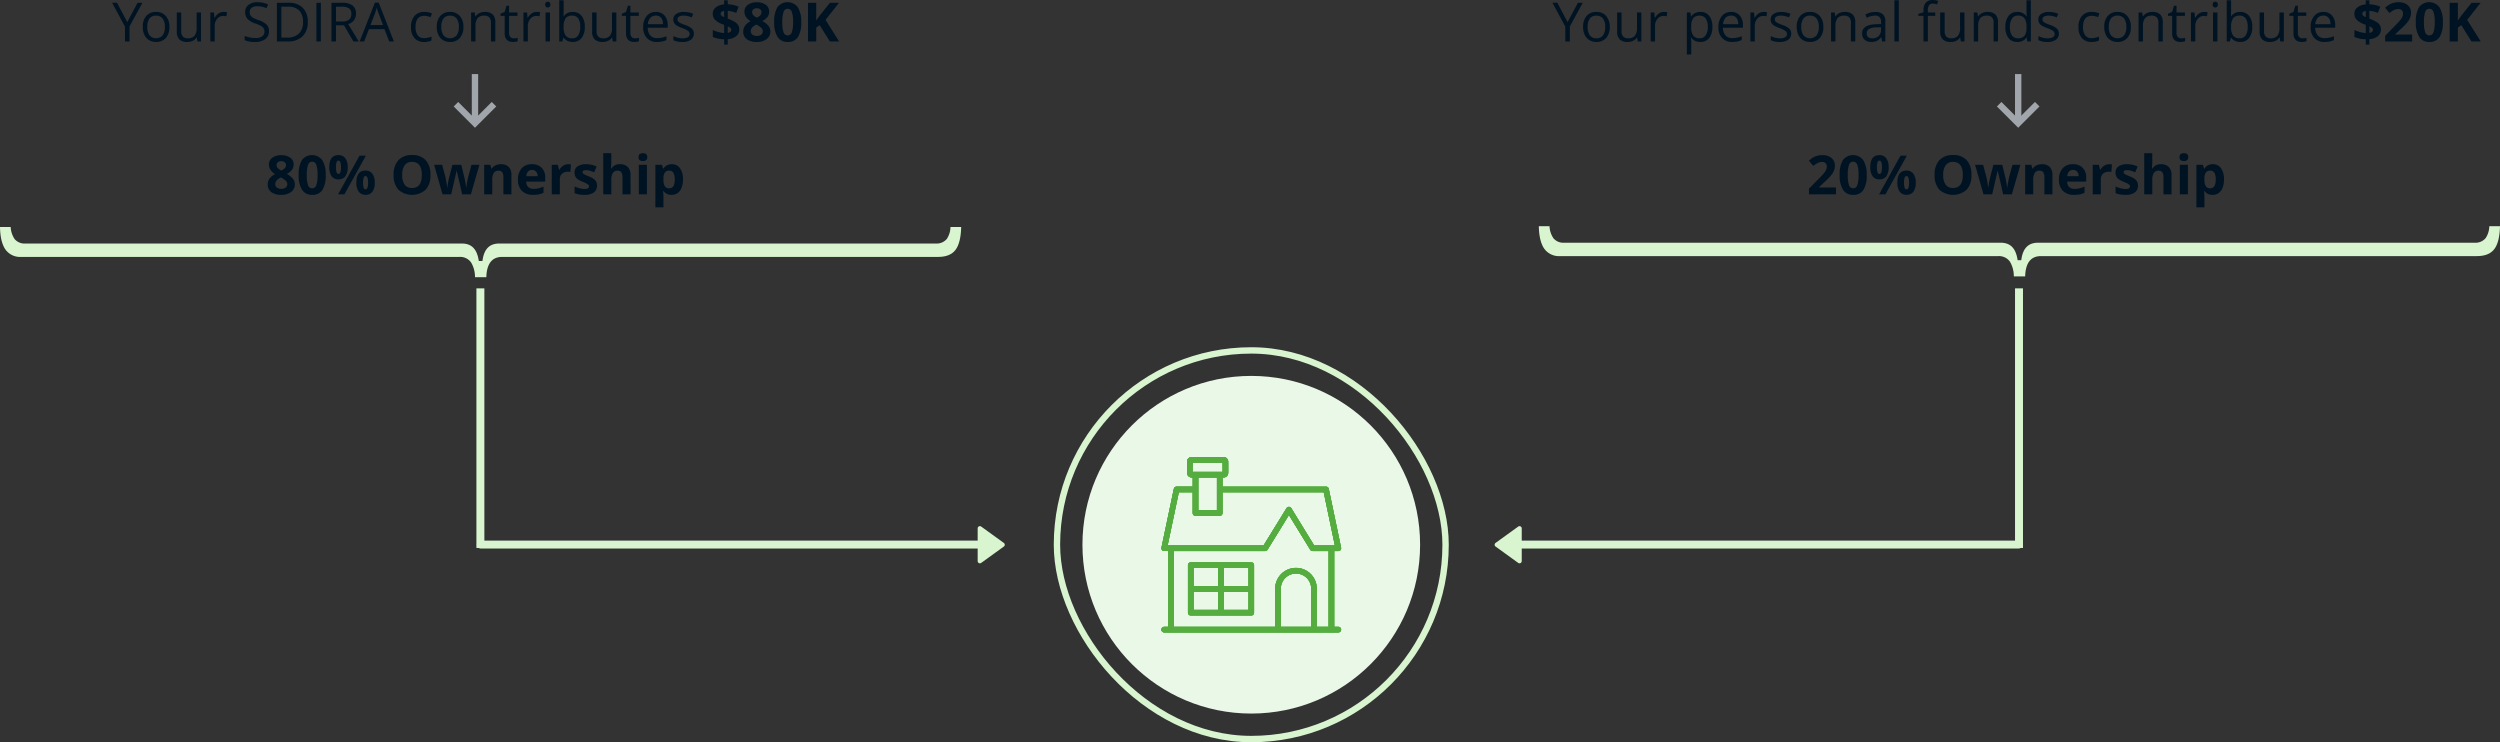
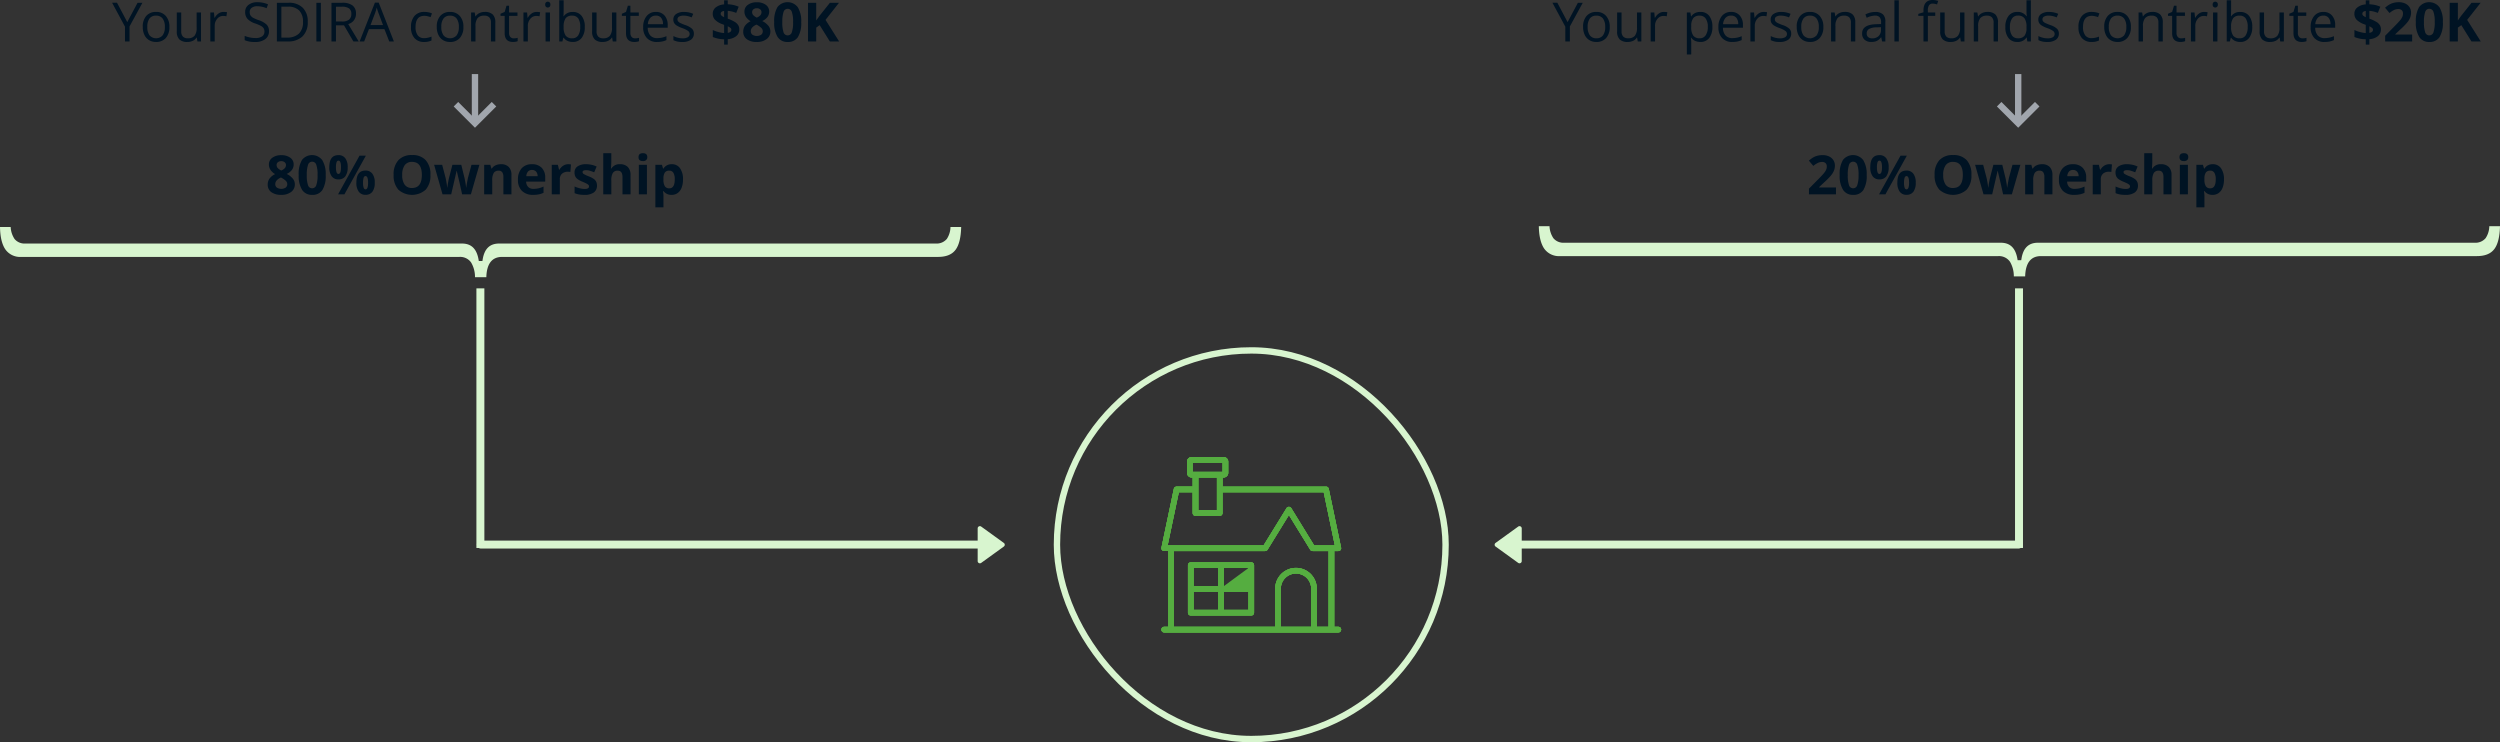
<svg xmlns="http://www.w3.org/2000/svg" width="784.818" height="233.007" viewBox="0 0 784.818 233.007">
  <rect x="0" y="0" width="784.818" height="233.007" fill="#333333" stroke="none" />
  <defs>
    <clipPath id="clip-path">
      <rect id="Rectangle_14284" data-name="Rectangle 14284" width="57.196" height="55.829" fill="#55ad40" />
    </clipPath>
  </defs>
  <g id="Group_35510" data-name="Group 35510" transform="translate(-55 -437.741)">
    <g id="Group_35420" data-name="Group 35420" transform="translate(-47.192 -163.252)">
      <path id="Path_47817" data-name="Path 47817" d="M38.141,11.932l3.237-6.068h1.527l-4.051,7.429V18H37.427V13.36l-4.042-7.5h1.544Zm13.231,1.511a5.019,5.019,0,0,1-1.121,3.474,3.947,3.947,0,0,1-3.1,1.249,4.1,4.1,0,0,1-2.167-.573,3.78,3.78,0,0,1-1.461-1.644,5.728,5.728,0,0,1-.515-2.507,5.011,5.011,0,0,1,1.112-3.466,3.934,3.934,0,0,1,3.088-1.241,3.849,3.849,0,0,1,3.034,1.27A5,5,0,0,1,51.373,13.443Zm-6.931,0a4.318,4.318,0,0,0,.7,2.656,2.767,2.767,0,0,0,4.1,0,4.3,4.3,0,0,0,.7-2.66,4.227,4.227,0,0,0-.7-2.635,2.464,2.464,0,0,0-2.071-.9,2.425,2.425,0,0,0-2.042.888A4.274,4.274,0,0,0,44.442,13.443ZM55.083,8.9v5.9a2.374,2.374,0,0,0,.506,1.66,2.063,2.063,0,0,0,1.585.548,2.587,2.587,0,0,0,2.088-.78,3.936,3.936,0,0,0,.66-2.548V8.9H61.3V18H60.163l-.2-1.22h-.075a2.746,2.746,0,0,1-1.175,1.029A3.948,3.948,0,0,1,57,18.166a3.478,3.478,0,0,1-2.486-.789,3.357,3.357,0,0,1-.826-2.523V8.9Zm13.29-.166a5.392,5.392,0,0,1,1.087.1l-.191,1.278a4.694,4.694,0,0,0-1-.125,2.425,2.425,0,0,0-1.888.9,3.269,3.269,0,0,0-.784,2.233V18H64.222V8.9H65.36l.158,1.685h.066a4,4,0,0,1,1.22-1.37A2.747,2.747,0,0,1,68.373,8.736Zm14.261,6.035a2.977,2.977,0,0,1-1.162,2.5,5.039,5.039,0,0,1-3.154.9A7.9,7.9,0,0,1,75,17.61V16.249a8.742,8.742,0,0,0,1.627.5,8.56,8.56,0,0,0,1.743.183,3.517,3.517,0,0,0,2.125-.535,1.757,1.757,0,0,0,.714-1.49,1.913,1.913,0,0,0-.253-1.033,2.352,2.352,0,0,0-.847-.743,11.845,11.845,0,0,0-1.805-.772,5.763,5.763,0,0,1-2.42-1.436,3.17,3.17,0,0,1-.726-2.167A2.694,2.694,0,0,1,76.209,6.52,4.381,4.381,0,0,1,79,5.69a8.22,8.22,0,0,1,3.329.664l-.44,1.229a7.522,7.522,0,0,0-2.922-.631,2.828,2.828,0,0,0-1.751.481,1.587,1.587,0,0,0-.631,1.336A2.048,2.048,0,0,0,76.815,9.8a2.188,2.188,0,0,0,.784.739,9.746,9.746,0,0,0,1.689.743,6.688,6.688,0,0,1,2.627,1.461A2.873,2.873,0,0,1,82.634,14.771ZM94.8,11.816a6.127,6.127,0,0,1-1.631,4.594A6.454,6.454,0,0,1,88.477,18H85.115V5.864h3.719a5.948,5.948,0,0,1,4.4,1.569A5.925,5.925,0,0,1,94.8,11.816Zm-1.494.05a4.886,4.886,0,0,0-1.191-3.578,4.774,4.774,0,0,0-3.54-1.2h-2.05v9.7h1.718a5.224,5.224,0,0,0,3.793-1.241A4.913,4.913,0,0,0,93.308,11.866ZM97.509,18V5.864H98.92V18Zm6.151-5.047V18h-1.411V5.864h3.329a5.237,5.237,0,0,1,3.3.855,3.1,3.1,0,0,1,1.067,2.573,3.223,3.223,0,0,1-2.44,3.254L110.8,18H109.13l-2.938-5.047Zm0-1.212h1.934a3.34,3.34,0,0,0,2.191-.594,2.209,2.209,0,0,0,.7-1.781,2.026,2.026,0,0,0-.71-1.735,3.845,3.845,0,0,0-2.279-.531h-1.834ZM120.385,18l-1.511-3.86H114.01L112.516,18h-1.428l4.8-12.186h1.187L121.846,18Zm-1.951-5.13-1.411-3.76q-.274-.714-.564-1.751a15.727,15.727,0,0,1-.523,1.751l-1.428,3.76Zm12.924,5.3A3.883,3.883,0,0,1,128.3,16.95a5,5,0,0,1-1.083-3.441,5.157,5.157,0,0,1,1.1-3.528,3.96,3.96,0,0,1,3.134-1.245,6.218,6.218,0,0,1,1.312.141,4.32,4.32,0,0,1,1.029.332l-.423,1.17a6.479,6.479,0,0,0-1-.3,4.447,4.447,0,0,0-.955-.12q-2.772,0-2.772,3.536a4.211,4.211,0,0,0,.677,2.573,2.354,2.354,0,0,0,2,.9,6.129,6.129,0,0,0,2.333-.49v1.22A4.971,4.971,0,0,1,131.359,18.166Zm12.31-4.723a5.019,5.019,0,0,1-1.121,3.474,3.947,3.947,0,0,1-3.1,1.249,4.1,4.1,0,0,1-2.167-.573,3.78,3.78,0,0,1-1.461-1.644,5.728,5.728,0,0,1-.515-2.507,5.011,5.011,0,0,1,1.112-3.466,3.934,3.934,0,0,1,3.088-1.241,3.849,3.849,0,0,1,3.034,1.27A5,5,0,0,1,143.669,13.443Zm-6.931,0a4.318,4.318,0,0,0,.7,2.656,2.767,2.767,0,0,0,4.1,0,4.3,4.3,0,0,0,.7-2.66,4.227,4.227,0,0,0-.7-2.635,2.464,2.464,0,0,0-2.071-.9,2.425,2.425,0,0,0-2.042.888A4.274,4.274,0,0,0,136.738,13.443ZM152.31,18V12.115a2.374,2.374,0,0,0-.506-1.66,2.063,2.063,0,0,0-1.585-.548,2.615,2.615,0,0,0-2.092.772,3.9,3.9,0,0,0-.664,2.548V18h-1.378V8.9h1.121l.224,1.245h.066a2.814,2.814,0,0,1,1.187-1.042,3.857,3.857,0,0,1,1.7-.369,3.456,3.456,0,0,1,2.474.793,3.374,3.374,0,0,1,.83,2.536V18Zm7.147-.971a4.5,4.5,0,0,0,.706-.054,4.568,4.568,0,0,0,.54-.112v1.054a2.519,2.519,0,0,1-.66.178,4.956,4.956,0,0,1-.784.071q-2.64,0-2.64-2.781V9.973h-1.3V9.309l1.3-.573.581-1.942h.8V8.9h2.64V9.973H158v5.354a1.842,1.842,0,0,0,.39,1.262A1.358,1.358,0,0,0,159.457,17.029Zm7.213-8.292a5.392,5.392,0,0,1,1.087.1l-.191,1.278a4.694,4.694,0,0,0-1-.125,2.425,2.425,0,0,0-1.888.9,3.269,3.269,0,0,0-.784,2.233V18H162.52V8.9h1.137l.158,1.685h.066a4,4,0,0,1,1.22-1.37A2.747,2.747,0,0,1,166.671,8.736ZM170.838,18H169.46V8.9h1.378ZM169.344,6.437a.915.915,0,0,1,.232-.693.86.86,0,0,1,1.154,0,.9.9,0,0,1,.241.689.913.913,0,0,1-.241.693.843.843,0,0,1-1.154,0A.932.932,0,0,1,169.344,6.437Zm8.649,2.316a3.382,3.382,0,0,1,2.785,1.224,5.374,5.374,0,0,1,.992,3.466,5.413,5.413,0,0,1-1,3.482,3.368,3.368,0,0,1-2.777,1.241,3.937,3.937,0,0,1-1.623-.328,3.052,3.052,0,0,1-1.233-1.009h-.1L174.747,18h-.988V5.084h1.378V8.222q0,1.054-.066,1.893h.066A3.271,3.271,0,0,1,177.993,8.753Zm-.2,1.154a2.406,2.406,0,0,0-2.034.809,4.565,4.565,0,0,0-.623,2.727,4.553,4.553,0,0,0,.639,2.743,2.431,2.431,0,0,0,2.05.826,2.125,2.125,0,0,0,1.893-.926,4.757,4.757,0,0,0,.623-2.66,4.572,4.572,0,0,0-.623-2.648A2.206,2.206,0,0,0,177.794,9.907Zm7.678-1v5.9a2.374,2.374,0,0,0,.506,1.66,2.063,2.063,0,0,0,1.585.548,2.587,2.587,0,0,0,2.088-.78,3.936,3.936,0,0,0,.66-2.548V8.9h1.378V18h-1.137l-.2-1.22h-.075a2.746,2.746,0,0,1-1.175,1.029,3.948,3.948,0,0,1-1.714.357,3.478,3.478,0,0,1-2.486-.789,3.357,3.357,0,0,1-.826-2.523V8.9Zm12.078,8.126a4.5,4.5,0,0,0,.706-.054,4.568,4.568,0,0,0,.54-.112v1.054a2.519,2.519,0,0,1-.66.178,4.956,4.956,0,0,1-.784.071q-2.64,0-2.64-2.781V9.973h-1.3V9.309l1.3-.573.581-1.942h.8V8.9h2.64V9.973h-2.64v5.354a1.842,1.842,0,0,0,.39,1.262A1.358,1.358,0,0,0,197.55,17.029Zm6.906,1.137a4.18,4.18,0,0,1-3.183-1.229,4.756,4.756,0,0,1-1.166-3.412,5.274,5.274,0,0,1,1.083-3.495A3.6,3.6,0,0,1,204.1,8.736,3.431,3.431,0,0,1,206.8,9.861a4.311,4.311,0,0,1,1,2.968V13.7h-6.267a3.606,3.606,0,0,0,.809,2.432,2.8,2.8,0,0,0,2.162.83,7.328,7.328,0,0,0,2.905-.614v1.229a7.292,7.292,0,0,1-1.382.452A7.767,7.767,0,0,1,204.456,18.166Zm-.374-8.276a2.25,2.25,0,0,0-1.747.714,3.291,3.291,0,0,0-.768,1.976h4.756a3.03,3.03,0,0,0-.581-2A2.045,2.045,0,0,0,204.082,9.89Zm11.937,5.628a2.279,2.279,0,0,1-.946,1.959,4.448,4.448,0,0,1-2.656.689,5.776,5.776,0,0,1-2.822-.573V16.315a6.825,6.825,0,0,0,1.407.523,5.875,5.875,0,0,0,1.448.191,3.285,3.285,0,0,0,1.66-.344,1.186,1.186,0,0,0,.12-1.959,7.247,7.247,0,0,0-1.8-.892,9.745,9.745,0,0,1-1.805-.826,2.466,2.466,0,0,1-.8-.8,2.089,2.089,0,0,1-.261-1.071,2.041,2.041,0,0,1,.9-1.756,4.216,4.216,0,0,1,2.482-.643,7.262,7.262,0,0,1,2.872.6l-.49,1.121a6.593,6.593,0,0,0-2.482-.564,2.855,2.855,0,0,0-1.478.307.95.95,0,0,0-.5.847,1.031,1.031,0,0,0,.187.623,1.843,1.843,0,0,0,.6.49,13.448,13.448,0,0,0,1.594.672,5.954,5.954,0,0,1,2.187,1.187A2.093,2.093,0,0,1,216.019,15.518Zm14.261-1.312a2.631,2.631,0,0,1-.955,2.121,4.743,4.743,0,0,1-2.673.959v1.7h-1.137V17.319a9.229,9.229,0,0,1-3.553-.714V14.414a9.564,9.564,0,0,0,1.739.631,9.3,9.3,0,0,0,1.814.324V12.8l-.556-.216a6.207,6.207,0,0,1-2.328-1.407,2.7,2.7,0,0,1-.685-1.88,2.453,2.453,0,0,1,.942-1.98,4.789,4.789,0,0,1,2.627-.942V5.1h1.137V6.337a9.424,9.424,0,0,1,3.437.764l-.78,1.942a8.973,8.973,0,0,0-2.656-.647v2.449a12.767,12.767,0,0,1,2.3,1.079,3.151,3.151,0,0,1,1,1A2.491,2.491,0,0,1,230.28,14.207Zm-2.5.125a.746.746,0,0,0-.282-.589,3.7,3.7,0,0,0-.847-.5v2.067Q227.781,15.12,227.781,14.331Zm-3.337-5.039a.788.788,0,0,0,.253.6,3.006,3.006,0,0,0,.818.486V8.429Q224.444,8.587,224.444,9.292Zm11.339-3.586a4.6,4.6,0,0,1,2.81.793,2.526,2.526,0,0,1,1.067,2.137,2.793,2.793,0,0,1-.515,1.656,4.384,4.384,0,0,1-1.66,1.3,5.883,5.883,0,0,1,1.955,1.523,2.838,2.838,0,0,1,.594,1.739,2.894,2.894,0,0,1-1.17,2.4,4.882,4.882,0,0,1-3.08.909,5.138,5.138,0,0,1-3.129-.847,2.814,2.814,0,0,1-1.137-2.4,3.181,3.181,0,0,1,.552-1.843,4.585,4.585,0,0,1,1.772-1.419,4.547,4.547,0,0,1-1.494-1.4,3.077,3.077,0,0,1-.457-1.635,2.51,2.51,0,0,1,1.079-2.108A4.586,4.586,0,0,1,235.783,5.707Zm-1.893,9.064a1.344,1.344,0,0,0,.5,1.112,2.6,2.6,0,0,0,2.789-.012,1.365,1.365,0,0,0,.473-1.083,1.482,1.482,0,0,0-.469-1.042,6.029,6.029,0,0,0-1.523-1.033Q233.89,13.526,233.89,14.771Zm1.876-7.188a1.6,1.6,0,0,0-1.058.336,1.113,1.113,0,0,0-.4.9,1.379,1.379,0,0,0,.32.892,3.513,3.513,0,0,0,1.158.809,3.242,3.242,0,0,0,1.137-.78,1.419,1.419,0,0,0,.324-.921,1.1,1.1,0,0,0-.415-.9A1.648,1.648,0,0,0,235.766,7.583Zm13.954,4.35a8.459,8.459,0,0,1-1.042,4.707,3.615,3.615,0,0,1-3.208,1.527,3.573,3.573,0,0,1-3.167-1.577,8.339,8.339,0,0,1-1.067-4.657A8.54,8.54,0,0,1,242.274,7.2a4.035,4.035,0,0,1,6.371.071A8.356,8.356,0,0,1,249.72,11.932Zm-5.935,0a9.442,9.442,0,0,0,.386,3.2,1.337,1.337,0,0,0,1.3.967,1.35,1.35,0,0,0,1.295-.979,9.18,9.18,0,0,0,.4-3.187,9.153,9.153,0,0,0-.4-3.208,1.345,1.345,0,0,0-2.586,0A9.425,9.425,0,0,0,243.785,11.932ZM261.615,18h-2.922l-3.179-5.113-1.087.78V18h-2.573V5.864h2.573v5.553l1.013-1.428,3.287-4.125h2.855l-4.233,5.371Z" transform="translate(104 596)" fill="#001323" />
      <path id="Path_47818" data-name="Path 47818" d="M86.5,5.707a4.6,4.6,0,0,1,2.81.793,2.526,2.526,0,0,1,1.067,2.137,2.793,2.793,0,0,1-.515,1.656,4.384,4.384,0,0,1-1.66,1.3,5.883,5.883,0,0,1,1.955,1.523,2.838,2.838,0,0,1,.594,1.739,2.894,2.894,0,0,1-1.17,2.4,4.882,4.882,0,0,1-3.08.909,5.138,5.138,0,0,1-3.129-.847,2.814,2.814,0,0,1-1.137-2.4,3.181,3.181,0,0,1,.552-1.843,4.585,4.585,0,0,1,1.772-1.419,4.547,4.547,0,0,1-1.494-1.4,3.077,3.077,0,0,1-.457-1.635,2.51,2.51,0,0,1,1.079-2.108A4.586,4.586,0,0,1,86.5,5.707Zm-1.893,9.064a1.344,1.344,0,0,0,.5,1.112,2.6,2.6,0,0,0,2.789-.012,1.365,1.365,0,0,0,.473-1.083,1.482,1.482,0,0,0-.469-1.042,6.029,6.029,0,0,0-1.523-1.033Q84.609,13.526,84.609,14.771Zm1.876-7.188a1.6,1.6,0,0,0-1.058.336,1.113,1.113,0,0,0-.4.9,1.379,1.379,0,0,0,.32.892,3.513,3.513,0,0,0,1.158.809,3.242,3.242,0,0,0,1.137-.78,1.419,1.419,0,0,0,.324-.921,1.1,1.1,0,0,0-.415-.9A1.648,1.648,0,0,0,86.485,7.583Zm13.954,4.35A8.459,8.459,0,0,1,99.4,16.639a3.615,3.615,0,0,1-3.208,1.527,3.573,3.573,0,0,1-3.167-1.577,8.339,8.339,0,0,1-1.067-4.657A8.54,8.54,0,0,1,92.993,7.2a4.035,4.035,0,0,1,6.371.071A8.356,8.356,0,0,1,100.439,11.932Zm-5.935,0a9.442,9.442,0,0,0,.386,3.2,1.337,1.337,0,0,0,1.3.967,1.35,1.35,0,0,0,1.295-.979,9.18,9.18,0,0,0,.4-3.187,9.153,9.153,0,0,0-.4-3.208,1.345,1.345,0,0,0-2.586,0A9.425,9.425,0,0,0,94.5,11.932ZM103.659,9.5a4.949,4.949,0,0,0,.187,1.573q.187.519.6.519.8,0,.8-2.092,0-2.075-.8-2.075-.415,0-.6.51A4.867,4.867,0,0,0,103.659,9.5Zm3.677-.017a4.656,4.656,0,0,1-.739,2.868,2.568,2.568,0,0,1-2.167.959,2.5,2.5,0,0,1-2.117-.984,4.635,4.635,0,0,1-.747-2.843q0-3.793,2.864-3.793a2.548,2.548,0,0,1,2.154.984A4.553,4.553,0,0,1,107.337,9.483Zm5.711-3.619L106.316,18h-1.992l6.732-12.136Zm-.888,8.483a4.949,4.949,0,0,0,.187,1.573q.187.519.6.519.8,0,.8-2.092,0-2.075-.8-2.075-.415,0-.6.51A4.867,4.867,0,0,0,112.159,14.348Zm3.677-.017a4.639,4.639,0,0,1-.739,2.86,2.568,2.568,0,0,1-2.167.959,2.5,2.5,0,0,1-2.117-.984,4.619,4.619,0,0,1-.747-2.835q0-3.793,2.864-3.793a2.548,2.548,0,0,1,2.154.984A4.553,4.553,0,0,1,115.837,14.331Zm17.481-2.416a6.585,6.585,0,0,1-1.494,4.632,6.476,6.476,0,0,1-8.566,0,6.611,6.611,0,0,1-1.494-4.648,6.521,6.521,0,0,1,1.5-4.628,5.6,5.6,0,0,1,4.3-1.6,5.525,5.525,0,0,1,4.279,1.61A6.6,6.6,0,0,1,133.318,11.916Zm-8.857,0a5.069,5.069,0,0,0,.772,3.063,2.7,2.7,0,0,0,2.308,1.029q3.08,0,3.08-4.092t-3.063-4.1a2.719,2.719,0,0,0-2.316,1.033A5.048,5.048,0,0,0,124.461,11.916ZM143.262,18l-.714-3.246-.963-4.1h-.058L139.834,18h-2.723l-2.64-9.28H137l1.071,4.109q.257,1.1.523,3.046h.05a17.057,17.057,0,0,1,.291-2l.133-.706,1.146-4.449H143l1.087,4.449q.033.183.1.54t.137.76q.066.4.12.789t.062.618h.05q.075-.6.266-1.639t.274-1.407l1.112-4.109h2.482L146.018,18Zm15.489,0H156.22V12.58a2.6,2.6,0,0,0-.357-1.507,1.3,1.3,0,0,0-1.137-.5,1.71,1.71,0,0,0-1.536.71,4.4,4.4,0,0,0-.473,2.353V18h-2.532V8.72h1.934l.34,1.187h.141a2.675,2.675,0,0,1,1.166-1.017,3.971,3.971,0,0,1,1.689-.344,3.245,3.245,0,0,1,2.457.876,3.514,3.514,0,0,1,.838,2.528Zm6.45-7.653a1.606,1.606,0,0,0-1.262.51,2.363,2.363,0,0,0-.523,1.448h3.553a2.11,2.11,0,0,0-.49-1.448A1.658,1.658,0,0,0,165.2,10.347Zm.357,7.819a4.79,4.79,0,0,1-3.5-1.237,4.683,4.683,0,0,1-1.262-3.5A5.151,5.151,0,0,1,161.96,9.82a4.153,4.153,0,0,1,3.225-1.274,4.088,4.088,0,0,1,3.063,1.121,4.239,4.239,0,0,1,1.1,3.1v1.229h-5.985A2.437,2.437,0,0,0,164,15.676a2.249,2.249,0,0,0,1.677.606,6.961,6.961,0,0,0,1.585-.174,7.933,7.933,0,0,0,1.561-.556V17.51A5.945,5.945,0,0,1,167.4,18,8.95,8.95,0,0,1,165.558,18.166Zm11.023-9.621a4.083,4.083,0,0,1,.855.075l-.191,2.374a2.9,2.9,0,0,0-.747-.083,2.685,2.685,0,0,0-1.888.623,2.25,2.25,0,0,0-.677,1.743V18H171.4V8.72h1.917l.374,1.561h.125a3.489,3.489,0,0,1,1.166-1.258A2.876,2.876,0,0,1,176.582,8.545Zm9.015,6.7a2.555,2.555,0,0,1-.992,2.175,4.9,4.9,0,0,1-2.968.747,9.321,9.321,0,0,1-1.727-.137,6.531,6.531,0,0,1-1.336-.4V15.535a8.826,8.826,0,0,0,1.59.556,6.437,6.437,0,0,0,1.556.224q1.378,0,1.378-.8a.665.665,0,0,0-.183-.486,2.648,2.648,0,0,0-.631-.423q-.448-.237-1.2-.552a7.509,7.509,0,0,1-1.573-.83,2.337,2.337,0,0,1-.73-.876,2.891,2.891,0,0,1-.228-1.216,2.2,2.2,0,0,1,.959-1.913,4.67,4.67,0,0,1,2.719-.677,7.716,7.716,0,0,1,3.262.73l-.764,1.826q-.7-.3-1.3-.49a4.092,4.092,0,0,0-1.237-.191q-1.121,0-1.121.606a.712.712,0,0,0,.361.589,9.82,9.82,0,0,0,1.581.739,7.346,7.346,0,0,1,1.594.822,2.43,2.43,0,0,1,.747.88A2.7,2.7,0,0,1,185.6,15.244ZM196.138,18h-2.532V12.58q0-2.009-1.494-2.009a1.7,1.7,0,0,0-1.536.722,4.411,4.411,0,0,0-.473,2.341V18h-2.532V5.084H190.1V7.715q0,.307-.058,1.444l-.058.747h.133a2.933,2.933,0,0,1,2.689-1.361,3.288,3.288,0,0,1,2.482.88,3.5,3.5,0,0,1,.847,2.523Zm2.5-11.679q0-1.237,1.378-1.237t1.378,1.237a1.206,1.206,0,0,1-.344.917,1.448,1.448,0,0,1-1.033.328Q198.637,7.566,198.637,6.321ZM201.277,18h-2.532V8.72h2.532Zm7.753.166a3.078,3.078,0,0,1-2.565-1.187h-.133q.133,1.162.133,1.345v3.76h-2.532V8.72h2.059l.357,1.2h.116A2.929,2.929,0,0,1,209.1,8.545a3.012,3.012,0,0,1,2.573,1.27,5.874,5.874,0,0,1,.93,3.528,6.966,6.966,0,0,1-.436,2.582,3.621,3.621,0,0,1-1.241,1.668A3.18,3.18,0,0,1,209.03,18.166Zm-.747-7.6a1.6,1.6,0,0,0-1.37.577,3.312,3.312,0,0,0-.448,1.905v.274a3.91,3.91,0,0,0,.444,2.142,1.585,1.585,0,0,0,1.407.647q1.7,0,1.7-2.806a4.006,4.006,0,0,0-.419-2.054A1.431,1.431,0,0,0,208.282,10.571Z" transform="translate(104 644)" fill="#001323" />
      <path id="Path_47798" data-name="Path 47798" d="M157.623,9.392H294.445c2.587,0,4.395-.732,5.526-2.231C301.065,5.711,301.659,3.3,301.74,0h-3.359a6.98,6.98,0,0,1-1.15,3.749,4.154,4.154,0,0,1-3.419,1.445H156.691c-2.949,0-4.643,1.655-5.178,5.06l-.067.422H150.31l-.071-.416c-.582-3.409-2.286-5.066-5.208-5.066H7.921A4.07,4.07,0,0,1,4.586,3.788,7.321,7.321,0,0,1,3.353,0H0C.054,3.1.614,5.454,1.668,7.012A5.672,5.672,0,0,0,6.712,9.393H144.193a4.205,4.205,0,0,1,3.723,1.778,8.989,8.989,0,0,1,1.2,4.59h3.559c.119-4.226,1.781-6.368,4.944-6.368" transform="translate(102.192 672.252)" fill="#d8f5cf" />
      <g id="Group_35459" data-name="Group 35459" transform="translate(33.462 163.474)">
        <path id="Path_47805" data-name="Path 47805" d="M239.811,470.234l-5.973,5.973-5.973-5.973" transform="translate(-16)" fill="none" stroke="#a1a6ad" stroke-width="2" />
        <line id="Line_163" data-name="Line 163" x2="14.97" transform="translate(217.838 460.778) rotate(90)" fill="none" stroke="#a1a6ad" stroke-width="2" />
      </g>
    </g>
    <g id="Group_35421" data-name="Group 35421" transform="translate(600.565 -163.252)">
      <path id="Path_47819" data-name="Path 47819" d="M6.544,11.932,9.782,5.864h1.527L7.258,13.293V18H5.831V13.36l-4.042-7.5H3.332Zm13.231,1.511a5.019,5.019,0,0,1-1.121,3.474,3.947,3.947,0,0,1-3.1,1.249,4.1,4.1,0,0,1-2.167-.573,3.78,3.78,0,0,1-1.461-1.644,5.728,5.728,0,0,1-.515-2.507,5.011,5.011,0,0,1,1.112-3.466,3.934,3.934,0,0,1,3.088-1.241,3.849,3.849,0,0,1,3.034,1.27A5,5,0,0,1,19.776,13.443Zm-6.931,0a4.318,4.318,0,0,0,.7,2.656,2.42,2.42,0,0,0,2.05.913,2.436,2.436,0,0,0,2.054-.909,4.3,4.3,0,0,0,.7-2.66,4.227,4.227,0,0,0-.7-2.635,2.464,2.464,0,0,0-2.071-.9,2.425,2.425,0,0,0-2.042.888A4.274,4.274,0,0,0,12.845,13.443ZM23.486,8.9v5.9a2.374,2.374,0,0,0,.506,1.66,2.063,2.063,0,0,0,1.585.548,2.587,2.587,0,0,0,2.088-.78,3.936,3.936,0,0,0,.66-2.548V8.9H29.7V18H28.566l-.2-1.22h-.075a2.746,2.746,0,0,1-1.175,1.029,3.948,3.948,0,0,1-1.714.357,3.478,3.478,0,0,1-2.486-.789,3.357,3.357,0,0,1-.826-2.523V8.9Zm13.29-.166a5.392,5.392,0,0,1,1.087.1l-.191,1.278a4.694,4.694,0,0,0-1-.125,2.425,2.425,0,0,0-1.888.9A3.269,3.269,0,0,0,34,13.119V18H32.625V8.9h1.137l.158,1.685h.066a4,4,0,0,1,1.22-1.37A2.747,2.747,0,0,1,36.776,8.736Zm11.438,9.43a3.937,3.937,0,0,1-1.623-.328,3.052,3.052,0,0,1-1.233-1.009h-.1a12.2,12.2,0,0,1,.1,1.511v3.744H43.981V8.9H45.1l.191,1.245h.066A3.2,3.2,0,0,1,46.6,9.068a3.76,3.76,0,0,1,1.619-.332,3.362,3.362,0,0,1,2.793,1.237,5.445,5.445,0,0,1,.984,3.47,5.413,5.413,0,0,1-1,3.482A3.368,3.368,0,0,1,48.214,18.166Zm-.2-8.259A2.442,2.442,0,0,0,46,10.679a3.972,3.972,0,0,0-.639,2.457v.307A4.553,4.553,0,0,0,46,16.186a2.431,2.431,0,0,0,2.05.826,2.132,2.132,0,0,0,1.847-.955,4.527,4.527,0,0,0,.668-2.631,4.357,4.357,0,0,0-.668-2.611A2.2,2.2,0,0,0,48.015,9.907Zm10.227,8.259a4.18,4.18,0,0,1-3.183-1.229,4.756,4.756,0,0,1-1.166-3.412,5.274,5.274,0,0,1,1.083-3.495,3.6,3.6,0,0,1,2.909-1.295,3.431,3.431,0,0,1,2.706,1.125,4.311,4.311,0,0,1,1,2.968V13.7H55.32a3.606,3.606,0,0,0,.809,2.432,2.8,2.8,0,0,0,2.162.83,7.328,7.328,0,0,0,2.905-.614v1.229a7.292,7.292,0,0,1-1.382.452A7.767,7.767,0,0,1,58.242,18.166ZM57.868,9.89a2.25,2.25,0,0,0-1.747.714,3.291,3.291,0,0,0-.768,1.976h4.756a3.03,3.03,0,0,0-.581-2A2.045,2.045,0,0,0,57.868,9.89ZM68.086,8.736a5.392,5.392,0,0,1,1.087.1l-.191,1.278a4.694,4.694,0,0,0-1-.125,2.425,2.425,0,0,0-1.888.9,3.269,3.269,0,0,0-.784,2.233V18H63.936V8.9h1.137l.158,1.685H65.3a4,4,0,0,1,1.22-1.37A2.747,2.747,0,0,1,68.086,8.736Zm8.658,6.782a2.279,2.279,0,0,1-.946,1.959,4.448,4.448,0,0,1-2.656.689,5.776,5.776,0,0,1-2.822-.573V16.315a6.825,6.825,0,0,0,1.407.523,5.875,5.875,0,0,0,1.448.191,3.285,3.285,0,0,0,1.66-.344,1.186,1.186,0,0,0,.12-1.959,7.247,7.247,0,0,0-1.8-.892,9.745,9.745,0,0,1-1.805-.826,2.466,2.466,0,0,1-.8-.8,2.089,2.089,0,0,1-.261-1.071,2.041,2.041,0,0,1,.9-1.756,4.216,4.216,0,0,1,2.482-.643,7.262,7.262,0,0,1,2.872.6l-.49,1.121a6.593,6.593,0,0,0-2.482-.564A2.855,2.855,0,0,0,72.1,10.2a.95.95,0,0,0-.5.847,1.031,1.031,0,0,0,.187.623,1.843,1.843,0,0,0,.6.49,13.449,13.449,0,0,0,1.594.672,5.954,5.954,0,0,1,2.187,1.187A2.093,2.093,0,0,1,76.744,15.518Zm10.094-2.075a5.019,5.019,0,0,1-1.121,3.474,3.947,3.947,0,0,1-3.1,1.249,4.1,4.1,0,0,1-2.167-.573,3.78,3.78,0,0,1-1.461-1.644,5.728,5.728,0,0,1-.515-2.507,5.011,5.011,0,0,1,1.112-3.466,3.934,3.934,0,0,1,3.088-1.241,3.849,3.849,0,0,1,3.034,1.27A5,5,0,0,1,86.838,13.443Zm-6.931,0a4.318,4.318,0,0,0,.7,2.656,2.767,2.767,0,0,0,4.1,0,4.3,4.3,0,0,0,.7-2.66,4.227,4.227,0,0,0-.7-2.635,2.464,2.464,0,0,0-2.071-.9,2.425,2.425,0,0,0-2.042.888A4.274,4.274,0,0,0,79.907,13.443ZM95.479,18V12.115a2.374,2.374,0,0,0-.506-1.66,2.063,2.063,0,0,0-1.585-.548,2.615,2.615,0,0,0-2.092.772,3.9,3.9,0,0,0-.664,2.548V18H89.253V8.9h1.121l.224,1.245h.066a2.814,2.814,0,0,1,1.187-1.042,3.857,3.857,0,0,1,1.7-.369,3.456,3.456,0,0,1,2.474.793,3.374,3.374,0,0,1,.83,2.536V18Zm9.8,0-.274-1.295h-.066a3.828,3.828,0,0,1-1.357,1.158,4.137,4.137,0,0,1-1.689.3,3.039,3.039,0,0,1-2.121-.7,2.543,2.543,0,0,1-.768-1.984q0-2.756,4.408-2.889l1.544-.05v-.564A2.307,2.307,0,0,0,104.5,10.4a1.9,1.9,0,0,0-1.473-.51,6,6,0,0,0-2.573.7l-.423-1.054A6.475,6.475,0,0,1,101.5,8.96a6.381,6.381,0,0,1,1.606-.208,3.465,3.465,0,0,1,2.411.722,3.014,3.014,0,0,1,.784,2.316V18Zm-3.113-.971a2.8,2.8,0,0,0,2.021-.706,2.61,2.61,0,0,0,.735-1.976v-.822l-1.378.058a5.012,5.012,0,0,0-2.37.51,1.539,1.539,0,0,0-.726,1.407,1.42,1.42,0,0,0,.452,1.137A1.878,1.878,0,0,0,102.169,17.029ZM110.52,18h-1.378V5.084h1.378Zm11.438-8.027h-2.316V18h-1.378V9.973h-1.627V9.351l1.627-.5V8.346q0-3.354,2.93-3.354a6.03,6.03,0,0,1,1.693.291l-.357,1.1a4.558,4.558,0,0,0-1.361-.257,1.326,1.326,0,0,0-1.154.519,2.9,2.9,0,0,0-.374,1.664V8.9h2.316ZM124.914,8.9v5.9a2.374,2.374,0,0,0,.506,1.66,2.063,2.063,0,0,0,1.585.548,2.587,2.587,0,0,0,2.088-.78,3.936,3.936,0,0,0,.66-2.548V8.9h1.378V18h-1.137l-.2-1.22h-.075a2.746,2.746,0,0,1-1.175,1.029,3.948,3.948,0,0,1-1.714.357,3.478,3.478,0,0,1-2.486-.789,3.357,3.357,0,0,1-.826-2.523V8.9ZM140.278,18V12.115a2.374,2.374,0,0,0-.506-1.66,2.063,2.063,0,0,0-1.585-.548,2.615,2.615,0,0,0-2.092.772,3.9,3.9,0,0,0-.664,2.548V18h-1.378V8.9h1.121l.224,1.245h.066a2.814,2.814,0,0,1,1.187-1.042,3.857,3.857,0,0,1,1.7-.369,3.456,3.456,0,0,1,2.474.793,3.374,3.374,0,0,1,.83,2.536V18Zm10.4-1.22H150.6a3.238,3.238,0,0,1-2.855,1.386,3.378,3.378,0,0,1-2.777-1.22,5.371,5.371,0,0,1-.992-3.47,5.462,5.462,0,0,1,1-3.495,3.352,3.352,0,0,1,2.772-1.245,3.308,3.308,0,0,1,2.839,1.345h.108l-.058-.656-.033-.639v-3.7h1.378V18h-1.121Zm-2.756.232a2.509,2.509,0,0,0,2.046-.768,3.88,3.88,0,0,0,.635-2.478v-.291a4.565,4.565,0,0,0-.643-2.76,2.443,2.443,0,0,0-2.054-.826,2.109,2.109,0,0,0-1.855.942,4.685,4.685,0,0,0-.643,2.66,4.491,4.491,0,0,0,.639,2.631A2.165,2.165,0,0,0,147.923,17.012Zm12.85-1.494a2.279,2.279,0,0,1-.946,1.959,4.448,4.448,0,0,1-2.656.689,5.776,5.776,0,0,1-2.822-.573V16.315a6.825,6.825,0,0,0,1.407.523,5.875,5.875,0,0,0,1.448.191,3.285,3.285,0,0,0,1.66-.344,1.186,1.186,0,0,0,.12-1.959,7.247,7.247,0,0,0-1.8-.892,9.745,9.745,0,0,1-1.805-.826,2.466,2.466,0,0,1-.8-.8,2.089,2.089,0,0,1-.261-1.071,2.041,2.041,0,0,1,.9-1.756,4.216,4.216,0,0,1,2.482-.643,7.262,7.262,0,0,1,2.872.6l-.49,1.121a6.593,6.593,0,0,0-2.482-.564,2.855,2.855,0,0,0-1.478.307.95.95,0,0,0-.5.847,1.031,1.031,0,0,0,.187.623,1.843,1.843,0,0,0,.6.49,13.448,13.448,0,0,0,1.594.672,5.954,5.954,0,0,1,2.187,1.187A2.093,2.093,0,0,1,160.773,15.518Zm10.293,2.648a3.883,3.883,0,0,1-3.059-1.216,5,5,0,0,1-1.083-3.441,5.157,5.157,0,0,1,1.1-3.528,3.96,3.96,0,0,1,3.134-1.245,6.218,6.218,0,0,1,1.312.141,4.32,4.32,0,0,1,1.029.332l-.423,1.17a6.479,6.479,0,0,0-1-.3,4.447,4.447,0,0,0-.955-.12q-2.772,0-2.772,3.536a4.211,4.211,0,0,0,.677,2.573,2.354,2.354,0,0,0,2,.9,6.129,6.129,0,0,0,2.333-.49v1.22A4.971,4.971,0,0,1,171.066,18.166Zm12.31-4.723a5.019,5.019,0,0,1-1.121,3.474,3.947,3.947,0,0,1-3.1,1.249,4.1,4.1,0,0,1-2.167-.573,3.78,3.78,0,0,1-1.461-1.644,5.728,5.728,0,0,1-.515-2.507,5.011,5.011,0,0,1,1.112-3.466,3.934,3.934,0,0,1,3.088-1.241,3.849,3.849,0,0,1,3.034,1.27A5,5,0,0,1,183.376,13.443Zm-6.931,0a4.318,4.318,0,0,0,.7,2.656,2.767,2.767,0,0,0,4.1,0,4.3,4.3,0,0,0,.7-2.66,4.227,4.227,0,0,0-.7-2.635,2.464,2.464,0,0,0-2.071-.9,2.425,2.425,0,0,0-2.042.888A4.274,4.274,0,0,0,176.445,13.443ZM192.017,18V12.115a2.374,2.374,0,0,0-.506-1.66,2.063,2.063,0,0,0-1.585-.548,2.615,2.615,0,0,0-2.092.772,3.9,3.9,0,0,0-.664,2.548V18h-1.378V8.9h1.121l.224,1.245h.066a2.814,2.814,0,0,1,1.187-1.042,3.857,3.857,0,0,1,1.7-.369,3.456,3.456,0,0,1,2.474.793,3.374,3.374,0,0,1,.83,2.536V18Zm7.147-.971a4.5,4.5,0,0,0,.706-.054,4.568,4.568,0,0,0,.54-.112v1.054a2.519,2.519,0,0,1-.66.178,4.956,4.956,0,0,1-.784.071q-2.64,0-2.64-2.781V9.973h-1.3V9.309l1.3-.573.581-1.942h.8V8.9h2.64V9.973H197.7v5.354a1.842,1.842,0,0,0,.39,1.262A1.358,1.358,0,0,0,199.164,17.029Zm7.213-8.292a5.392,5.392,0,0,1,1.087.1l-.191,1.278a4.694,4.694,0,0,0-1-.125,2.425,2.425,0,0,0-1.888.9,3.269,3.269,0,0,0-.784,2.233V18h-1.378V8.9h1.137l.158,1.685h.066a4,4,0,0,1,1.22-1.37A2.747,2.747,0,0,1,206.377,8.736ZM210.544,18h-1.378V8.9h1.378ZM209.05,6.437a.915.915,0,0,1,.232-.693.86.86,0,0,1,1.154,0,.9.9,0,0,1,.241.689.913.913,0,0,1-.241.693.843.843,0,0,1-1.154,0A.932.932,0,0,1,209.05,6.437ZM217.7,8.753a3.382,3.382,0,0,1,2.785,1.224,5.374,5.374,0,0,1,.992,3.466,5.413,5.413,0,0,1-1,3.482,3.368,3.368,0,0,1-2.777,1.241,3.937,3.937,0,0,1-1.623-.328,3.052,3.052,0,0,1-1.233-1.009h-.1L214.454,18h-.988V5.084h1.378V8.222q0,1.054-.066,1.893h.066A3.271,3.271,0,0,1,217.7,8.753Zm-.2,1.154a2.406,2.406,0,0,0-2.034.809,4.565,4.565,0,0,0-.623,2.727,4.553,4.553,0,0,0,.639,2.743,2.431,2.431,0,0,0,2.05.826,2.125,2.125,0,0,0,1.893-.926,4.757,4.757,0,0,0,.623-2.66,4.572,4.572,0,0,0-.623-2.648A2.206,2.206,0,0,0,217.5,9.907Zm7.678-1v5.9a2.374,2.374,0,0,0,.506,1.66,2.063,2.063,0,0,0,1.585.548,2.587,2.587,0,0,0,2.088-.78,3.936,3.936,0,0,0,.66-2.548V8.9H231.4V18h-1.137l-.2-1.22h-.075a2.746,2.746,0,0,1-1.175,1.029,3.948,3.948,0,0,1-1.714.357,3.478,3.478,0,0,1-2.486-.789,3.357,3.357,0,0,1-.826-2.523V8.9Zm12.078,8.126a4.5,4.5,0,0,0,.706-.054,4.568,4.568,0,0,0,.54-.112v1.054a2.519,2.519,0,0,1-.66.178,4.956,4.956,0,0,1-.784.071q-2.64,0-2.64-2.781V9.973h-1.3V9.309l1.3-.573L235,6.794h.8V8.9h2.64V9.973H235.8v5.354a1.842,1.842,0,0,0,.39,1.262A1.358,1.358,0,0,0,237.256,17.029Zm6.906,1.137a4.18,4.18,0,0,1-3.183-1.229,4.756,4.756,0,0,1-1.166-3.412,5.274,5.274,0,0,1,1.083-3.495,3.6,3.6,0,0,1,2.909-1.295,3.431,3.431,0,0,1,2.706,1.125,4.311,4.311,0,0,1,1,2.968V13.7h-6.267a3.606,3.606,0,0,0,.809,2.432,2.8,2.8,0,0,0,2.162.83,7.328,7.328,0,0,0,2.905-.614v1.229a7.292,7.292,0,0,1-1.382.452A7.767,7.767,0,0,1,244.163,18.166Zm-.374-8.276a2.25,2.25,0,0,0-1.747.714,3.291,3.291,0,0,0-.768,1.976h4.756a3.03,3.03,0,0,0-.581-2A2.045,2.045,0,0,0,243.789,9.89Zm18.087,4.316a2.631,2.631,0,0,1-.955,2.121,4.743,4.743,0,0,1-2.673.959v1.7h-1.137V17.319a9.229,9.229,0,0,1-3.553-.714V14.414a9.564,9.564,0,0,0,1.739.631,9.3,9.3,0,0,0,1.814.324V12.8l-.556-.216a6.207,6.207,0,0,1-2.328-1.407,2.7,2.7,0,0,1-.685-1.88,2.453,2.453,0,0,1,.942-1.98,4.789,4.789,0,0,1,2.627-.942V5.1h1.137V6.337a9.424,9.424,0,0,1,3.437.764l-.78,1.942a8.973,8.973,0,0,0-2.656-.647v2.449a12.767,12.767,0,0,1,2.3,1.079,3.151,3.151,0,0,1,1,1A2.491,2.491,0,0,1,261.876,14.207Zm-2.5.125a.746.746,0,0,0-.282-.589,3.7,3.7,0,0,0-.847-.5v2.067Q259.378,15.12,259.378,14.331Zm-3.337-5.039a.788.788,0,0,0,.253.6,3.006,3.006,0,0,0,.818.486V8.429Q256.041,8.587,256.041,9.292ZM271.68,18H263.2V16.215l3.046-3.08q1.353-1.386,1.768-1.922a4.225,4.225,0,0,0,.6-.992,2.526,2.526,0,0,0,.183-.946,1.379,1.379,0,0,0-.4-1.087,1.561,1.561,0,0,0-1.075-.357,3.091,3.091,0,0,0-1.37.324,7.068,7.068,0,0,0-1.386.921l-1.395-1.652a9.1,9.1,0,0,1,1.486-1.079,5.454,5.454,0,0,1,1.287-.486,6.592,6.592,0,0,1,1.561-.17A4.621,4.621,0,0,1,269.5,6.1a3.2,3.2,0,0,1,1.353,1.162,3.087,3.087,0,0,1,.481,1.71,4.186,4.186,0,0,1-.295,1.573,6.039,6.039,0,0,1-.913,1.507,22.32,22.32,0,0,1-2.179,2.2l-1.561,1.469v.116h5.288Zm9.637-6.068a8.459,8.459,0,0,1-1.042,4.707,3.615,3.615,0,0,1-3.208,1.527,3.573,3.573,0,0,1-3.167-1.577,8.339,8.339,0,0,1-1.067-4.657A8.54,8.54,0,0,1,273.871,7.2a4.035,4.035,0,0,1,6.371.071A8.356,8.356,0,0,1,281.317,11.932Zm-5.935,0a9.442,9.442,0,0,0,.386,3.2,1.337,1.337,0,0,0,1.3.967,1.35,1.35,0,0,0,1.295-.979,9.18,9.18,0,0,0,.4-3.187,9.153,9.153,0,0,0-.4-3.208,1.345,1.345,0,0,0-2.586,0A9.425,9.425,0,0,0,275.382,11.932ZM293.212,18H290.29l-3.179-5.113-1.087.78V18H283.45V5.864h2.573v5.553l1.013-1.428,3.287-4.125h2.855l-4.233,5.371Z" transform="translate(-60 596)" fill="#001323" />
      <path id="Path_47820" data-name="Path 47820" d="M90.8,18H82.318V16.215l3.046-3.08q1.353-1.386,1.768-1.922a4.226,4.226,0,0,0,.6-.992,2.525,2.525,0,0,0,.183-.946,1.379,1.379,0,0,0-.4-1.087,1.561,1.561,0,0,0-1.075-.357,3.091,3.091,0,0,0-1.37.324,7.068,7.068,0,0,0-1.386.921L82.285,7.425a9.1,9.1,0,0,1,1.486-1.079,5.454,5.454,0,0,1,1.287-.486,6.592,6.592,0,0,1,1.561-.17,4.621,4.621,0,0,1,2.009.415A3.2,3.2,0,0,1,89.98,7.267a3.087,3.087,0,0,1,.481,1.71,4.185,4.185,0,0,1-.295,1.573,6.039,6.039,0,0,1-.913,1.507,22.322,22.322,0,0,1-2.179,2.2l-1.561,1.469v.116H90.8Zm9.637-6.068A8.459,8.459,0,0,1,99.4,16.639a3.615,3.615,0,0,1-3.208,1.527,3.573,3.573,0,0,1-3.167-1.577,8.339,8.339,0,0,1-1.067-4.657A8.54,8.54,0,0,1,92.993,7.2a4.035,4.035,0,0,1,6.371.071A8.356,8.356,0,0,1,100.439,11.932Zm-5.935,0a9.442,9.442,0,0,0,.386,3.2,1.337,1.337,0,0,0,1.3.967,1.35,1.35,0,0,0,1.295-.979,9.18,9.18,0,0,0,.4-3.187,9.153,9.153,0,0,0-.4-3.208,1.345,1.345,0,0,0-2.586,0A9.425,9.425,0,0,0,94.5,11.932ZM103.659,9.5a4.949,4.949,0,0,0,.187,1.573q.187.519.6.519.8,0,.8-2.092,0-2.075-.8-2.075-.415,0-.6.51A4.867,4.867,0,0,0,103.659,9.5Zm3.677-.017a4.656,4.656,0,0,1-.739,2.868,2.568,2.568,0,0,1-2.167.959,2.5,2.5,0,0,1-2.117-.984,4.635,4.635,0,0,1-.747-2.843q0-3.793,2.864-3.793a2.548,2.548,0,0,1,2.154.984A4.553,4.553,0,0,1,107.337,9.483Zm5.711-3.619L106.316,18h-1.992l6.732-12.136Zm-.888,8.483a4.949,4.949,0,0,0,.187,1.573q.187.519.6.519.8,0,.8-2.092,0-2.075-.8-2.075-.415,0-.6.51A4.867,4.867,0,0,0,112.159,14.348Zm3.677-.017a4.639,4.639,0,0,1-.739,2.86,2.568,2.568,0,0,1-2.167.959,2.5,2.5,0,0,1-2.117-.984,4.619,4.619,0,0,1-.747-2.835q0-3.793,2.864-3.793a2.548,2.548,0,0,1,2.154.984A4.553,4.553,0,0,1,115.837,14.331Zm17.481-2.416a6.585,6.585,0,0,1-1.494,4.632,6.476,6.476,0,0,1-8.566,0,6.611,6.611,0,0,1-1.494-4.648,6.521,6.521,0,0,1,1.5-4.628,5.6,5.6,0,0,1,4.3-1.6,5.525,5.525,0,0,1,4.279,1.61A6.6,6.6,0,0,1,133.318,11.916Zm-8.857,0a5.069,5.069,0,0,0,.772,3.063,2.7,2.7,0,0,0,2.308,1.029q3.08,0,3.08-4.092t-3.063-4.1a2.719,2.719,0,0,0-2.316,1.033A5.048,5.048,0,0,0,124.461,11.916ZM143.262,18l-.714-3.246-.963-4.1h-.058L139.834,18h-2.723l-2.64-9.28H137l1.071,4.109q.257,1.1.523,3.046h.05a17.057,17.057,0,0,1,.291-2l.133-.706,1.146-4.449H143l1.087,4.449q.033.183.1.54t.137.76q.066.4.12.789t.062.618h.05q.075-.6.266-1.639t.274-1.407l1.112-4.109h2.482L146.018,18Zm15.489,0H156.22V12.58a2.6,2.6,0,0,0-.357-1.507,1.3,1.3,0,0,0-1.137-.5,1.71,1.71,0,0,0-1.536.71,4.4,4.4,0,0,0-.473,2.353V18h-2.532V8.72h1.934l.34,1.187h.141a2.675,2.675,0,0,1,1.166-1.017,3.971,3.971,0,0,1,1.689-.344,3.245,3.245,0,0,1,2.457.876,3.514,3.514,0,0,1,.838,2.528Zm6.45-7.653a1.606,1.606,0,0,0-1.262.51,2.363,2.363,0,0,0-.523,1.448h3.553a2.11,2.11,0,0,0-.49-1.448A1.658,1.658,0,0,0,165.2,10.347Zm.357,7.819a4.79,4.79,0,0,1-3.5-1.237,4.683,4.683,0,0,1-1.262-3.5A5.151,5.151,0,0,1,161.96,9.82a4.153,4.153,0,0,1,3.225-1.274,4.088,4.088,0,0,1,3.063,1.121,4.239,4.239,0,0,1,1.1,3.1v1.229h-5.985A2.437,2.437,0,0,0,164,15.676a2.249,2.249,0,0,0,1.677.606,6.961,6.961,0,0,0,1.585-.174,7.933,7.933,0,0,0,1.561-.556V17.51A5.945,5.945,0,0,1,167.4,18,8.95,8.95,0,0,1,165.558,18.166Zm11.023-9.621a4.083,4.083,0,0,1,.855.075l-.191,2.374a2.9,2.9,0,0,0-.747-.083,2.685,2.685,0,0,0-1.888.623,2.25,2.25,0,0,0-.677,1.743V18H171.4V8.72h1.917l.374,1.561h.125a3.489,3.489,0,0,1,1.166-1.258A2.876,2.876,0,0,1,176.582,8.545Zm9.015,6.7a2.555,2.555,0,0,1-.992,2.175,4.9,4.9,0,0,1-2.968.747,9.321,9.321,0,0,1-1.727-.137,6.531,6.531,0,0,1-1.336-.4V15.535a8.826,8.826,0,0,0,1.59.556,6.437,6.437,0,0,0,1.556.224q1.378,0,1.378-.8a.665.665,0,0,0-.183-.486,2.648,2.648,0,0,0-.631-.423q-.448-.237-1.2-.552a7.509,7.509,0,0,1-1.573-.83,2.337,2.337,0,0,1-.73-.876,2.891,2.891,0,0,1-.228-1.216,2.2,2.2,0,0,1,.959-1.913,4.67,4.67,0,0,1,2.719-.677,7.716,7.716,0,0,1,3.262.73l-.764,1.826q-.7-.3-1.3-.49a4.092,4.092,0,0,0-1.237-.191q-1.121,0-1.121.606a.712.712,0,0,0,.361.589,9.82,9.82,0,0,0,1.581.739,7.346,7.346,0,0,1,1.594.822,2.43,2.43,0,0,1,.747.88A2.7,2.7,0,0,1,185.6,15.244ZM196.138,18h-2.532V12.58q0-2.009-1.494-2.009a1.7,1.7,0,0,0-1.536.722,4.411,4.411,0,0,0-.473,2.341V18h-2.532V5.084H190.1V7.715q0,.307-.058,1.444l-.058.747h.133a2.933,2.933,0,0,1,2.689-1.361,3.288,3.288,0,0,1,2.482.88,3.5,3.5,0,0,1,.847,2.523Zm2.5-11.679q0-1.237,1.378-1.237t1.378,1.237a1.206,1.206,0,0,1-.344.917,1.448,1.448,0,0,1-1.033.328Q198.637,7.566,198.637,6.321ZM201.277,18h-2.532V8.72h2.532Zm7.753.166a3.078,3.078,0,0,1-2.565-1.187h-.133q.133,1.162.133,1.345v3.76h-2.532V8.72h2.059l.357,1.2h.116A2.929,2.929,0,0,1,209.1,8.545a3.012,3.012,0,0,1,2.573,1.27,5.874,5.874,0,0,1,.93,3.528,6.966,6.966,0,0,1-.436,2.582,3.621,3.621,0,0,1-1.241,1.668A3.18,3.18,0,0,1,209.03,18.166Zm-.747-7.6a1.6,1.6,0,0,0-1.37.577,3.312,3.312,0,0,0-.448,1.905v.274a3.91,3.91,0,0,0,.444,2.142,1.585,1.585,0,0,0,1.407.647q1.7,0,1.7-2.806a4.006,4.006,0,0,0-.419-2.054A1.431,1.431,0,0,0,208.282,10.571Z" transform="translate(-60 644)" fill="#001323" />
      <path id="Path_47799" data-name="Path 47799" d="M157.623,9.392H294.445c2.587,0,4.395-.732,5.526-2.231C301.065,5.711,301.659,3.3,301.74,0h-3.359a6.98,6.98,0,0,1-1.15,3.749,4.154,4.154,0,0,1-3.419,1.445H156.691c-2.949,0-4.643,1.655-5.178,5.06l-.067.422H150.31l-.071-.416c-.582-3.409-2.286-5.066-5.208-5.066H7.921A4.07,4.07,0,0,1,4.586,3.788,7.321,7.321,0,0,1,3.353,0H0C.054,3.1.614,5.454,1.668,7.012A5.672,5.672,0,0,0,6.712,9.393H144.193a4.205,4.205,0,0,1,3.723,1.778,8.989,8.989,0,0,1,1.2,4.59h3.559c.119-4.226,1.781-6.368,4.944-6.368" transform="translate(-62.487 672)" fill="#d8f5cf" />
      <g id="Group_35460" data-name="Group 35460" transform="translate(-129.838 163.474)">
        <path id="Path_47805-2" data-name="Path 47805" d="M239.811,470.234l-5.973,5.973-5.973-5.973" transform="translate(-16)" fill="none" stroke="#a1a6ad" stroke-width="2" />
        <line id="Line_163-2" data-name="Line 163" x2="14.97" transform="translate(217.838 460.778) rotate(90)" fill="none" stroke="#a1a6ad" stroke-width="2" />
      </g>
    </g>
    <g id="Group_35438" data-name="Group 35438" transform="translate(-9432.813 11621.748)">
      <g id="Group_35437" data-name="Group 35437" transform="translate(9956.526 -11092.231)">
        <path id="Path_47797" data-name="Path 47797" d="M0,0V79" transform="translate(165.108)" fill="none" stroke="#d8f5cf" stroke-linecap="square" stroke-width="2.5" />
        <g id="Group_35433" data-name="Group 35433" transform="translate(0 85.731) rotate(-90)">
          <path id="Polygon_14" data-name="Polygon 14" d="M5.933.786a.7.7,0,0,1,1.135,0L12.2,7.89A.7.7,0,0,1,11.631,9H1.369A.7.7,0,0,1,.8,7.89Z" transform="translate(0)" fill="#d8f5cf" />
          <line id="Line_162" data-name="Line 162" y1="156.4" transform="translate(6.553 8.566)" fill="none" stroke="#d8f5cf" stroke-linecap="round" stroke-width="2.5" />
        </g>
      </g>
      <g id="Group_35458" data-name="Group 35458" transform="translate(9638.621 -11092.231)">
        <path id="Path_47797-2" data-name="Path 47797" d="M0,0V79" transform="translate(0)" fill="none" stroke="#d8f5cf" stroke-linecap="square" stroke-width="2.5" />
        <g id="Group_35433-2" data-name="Group 35433" transform="translate(0.142 85.731) rotate(-90)">
          <path id="Polygon_14-2" data-name="Polygon 14" d="M5.933.786a.7.7,0,0,1,1.135,0L12.2,7.89A.7.7,0,0,1,11.631,9H1.369A.7.7,0,0,1,.8,7.89Z" transform="translate(13 164.966) rotate(180)" fill="#d8f5cf" />
          <line id="Line_162-2" data-name="Line 162" y2="156.4" transform="translate(6.553)" fill="none" stroke="#d8f5cf" stroke-linecap="round" stroke-width="2.5" />
        </g>
      </g>
    </g>
    <g id="Group_35435" data-name="Group 35435" transform="translate(-4.989 122.951)">
      <g id="Group_35398" data-name="Group 35398" transform="translate(399.828 432.828)">
-         <circle id="Ellipse_87" data-name="Ellipse 87" cx="53" cy="53" r="53" transform="translate(-0.031 -0.031)" fill="#eaf8e7" />
        <g id="Group_35395" data-name="Group 35395" transform="translate(24.371 25.054)">
          <g id="Group_35394" data-name="Group 35394" clip-path="url(#clip-path)">
            <path id="Path_47778" data-name="Path 47778" d="M58.272,56.025H56.984V32.236h1.291a.881.881,0,0,0,.862-1.063L55.269,12.718a.881.881,0,0,0-.863-.7H21.919V9.151h.327a1.466,1.466,0,0,0,1.463-1.463v-3.5a1.466,1.466,0,0,0-1.463-1.463H12.229a1.466,1.466,0,0,0-1.463,1.463v3.5a1.466,1.466,0,0,0,1.463,1.463h.327v2.864H7.493a.881.881,0,0,0-.862.7L2.743,31.17a.883.883,0,0,0,.864,1.064H4.894V56.025H3.606a.881.881,0,0,0,0,1.763H58.272a.882.882,0,0,0,0-1.764M14.318,19.432V9.153h5.841V19.432Zm25.9,24.627a4.766,4.766,0,0,1,9.532,0V56.026H40.214ZM12.548,13.78v6.532a.881.881,0,0,0,.881.881h7.6a.881.881,0,0,0,.881-.881V13.781H53.68l3.5,16.692h-6.5L43.5,18.785a.88.88,0,0,0-1.5,0L34.8,30.473H4.684L8.2,13.78ZM44.977,37.53a6.529,6.529,0,0,0-6.529,6.529V56.025H6.655V32.236H35.3a.885.885,0,0,0,.75-.419L42.759,20.93l6.686,10.886a.884.884,0,0,0,.752.42H55.22V56.025H51.506V44.059a6.529,6.529,0,0,0-6.529-6.529M21.943,4.487v2.9H12.527v-2.9Z" transform="translate(-2.342 -2.342)" fill="#55ad40" />
            <path id="Path_47779" data-name="Path 47779" d="M58.272,56.025H56.984V32.236h1.291a.881.881,0,0,0,.862-1.063L55.269,12.718a.881.881,0,0,0-.863-.7H21.919V9.151h.327a1.466,1.466,0,0,0,1.463-1.463v-3.5a1.466,1.466,0,0,0-1.463-1.463H12.229a1.466,1.466,0,0,0-1.463,1.463v3.5a1.466,1.466,0,0,0,1.463,1.463h.327v2.864H7.493a.881.881,0,0,0-.862.7L2.743,31.17a.883.883,0,0,0,.864,1.064H4.894V56.025H3.606a.881.881,0,0,0,0,1.763H58.272a.882.882,0,0,0,0-1.764ZM14.318,19.432V9.153h5.841V19.432Zm25.9,24.627a4.766,4.766,0,0,1,9.532,0V56.026H40.214ZM12.548,13.78v6.532a.881.881,0,0,0,.881.881h7.6a.881.881,0,0,0,.881-.881V13.781H53.68l3.5,16.692h-6.5L43.5,18.785a.88.88,0,0,0-1.5,0L34.8,30.473H4.684L8.2,13.78ZM44.977,37.53a6.529,6.529,0,0,0-6.529,6.529V56.025H6.655V32.236H35.3a.885.885,0,0,0,.75-.419L42.759,20.93l6.686,10.886a.884.884,0,0,0,.752.42H55.22V56.025H51.506V44.059A6.529,6.529,0,0,0,44.977,37.53ZM21.943,4.487v2.9H12.527v-2.9Z" transform="translate(-2.342 -2.342)" fill="#55ad40" />
            <path id="Path_47780" data-name="Path 47780" d="M22.247,2.723H12.229a1.466,1.466,0,0,0-1.463,1.463v3.5A1.466,1.466,0,0,0,12.229,9.15h.327v2.864H7.494a.881.881,0,0,0-.862.7L2.743,31.169a.883.883,0,0,0,.864,1.064H4.9V56.024H3.606a.881.881,0,0,0,0,1.763h0l0,0H58.273a.882.882,0,1,0,0-1.764H56.985V32.235h1.291a.882.882,0,0,0,.862-1.063L55.27,12.717a.881.881,0,0,0-.863-.7H21.92V9.15h.327A1.466,1.466,0,0,0,23.71,7.687v-3.5a1.466,1.466,0,0,0-1.463-1.463M12.528,7.387v-2.9h9.417v2.9Zm1.792,12.044V9.152H20.16V19.431ZM34.8,30.472H4.685L8.2,13.779h4.345v6.532a.881.881,0,0,0,.881.881h7.6a.881.881,0,0,0,.881-.881V13.78h31.77l3.5,16.692h-6.5L43.506,18.785a.88.88,0,0,0-1.5,0ZM6.656,56.024V32.235H35.3a.884.884,0,0,0,.75-.419L42.76,20.929l6.686,10.886a.884.884,0,0,0,.752.42h5.023V56.024H51.507V44.058a6.529,6.529,0,0,0-13.059,0V56.024Zm33.559,0V44.058a4.766,4.766,0,0,1,9.532,0V56.026Z" transform="translate(-2.342 -2.341)" fill="#55ad40" />
            <path id="Path_47781" data-name="Path 47781" d="M22.247,2.723H12.229a1.466,1.466,0,0,0-1.463,1.463v3.5A1.466,1.466,0,0,0,12.229,9.15h.327v2.864H7.494a.881.881,0,0,0-.862.7L2.743,31.169a.883.883,0,0,0,.864,1.064H4.9V56.024H3.606a.881.881,0,0,0,0,1.763h0l0,0H58.273a.882.882,0,1,0,0-1.764H56.985V32.235h1.291a.882.882,0,0,0,.862-1.063L55.27,12.717a.881.881,0,0,0-.863-.7H21.92V9.15h.327A1.466,1.466,0,0,0,23.71,7.687v-3.5A1.466,1.466,0,0,0,22.247,2.723ZM12.528,7.387v-2.9h9.417v2.9Zm1.792,12.044V9.152H20.16V19.431ZM34.8,30.472H4.685L8.2,13.779h4.345v6.532a.881.881,0,0,0,.881.881h7.6a.881.881,0,0,0,.881-.881V13.78h31.77l3.5,16.692h-6.5L43.506,18.785a.88.88,0,0,0-1.5,0ZM6.656,56.024V32.235H35.3a.884.884,0,0,0,.75-.419L42.76,20.929l6.686,10.886a.884.884,0,0,0,.752.42h5.023V56.024H51.507V44.058a6.529,6.529,0,0,0-13.059,0V56.024Zm33.559,0V44.058a4.766,4.766,0,0,1,9.532,0V56.026Z" transform="translate(-2.342 -2.341)" fill="#55ad40" />
-             <path id="Path_47782" data-name="Path 47782" d="M82.062,238.495H63.071a.881.881,0,0,0-.881.881v14.917a.881.881,0,0,0,.881.881H82.062a.881.881,0,0,0,.881-.881V239.376a.881.881,0,0,0-.881-.881m-18.1,7.458v-5.694h7.732v5.694Zm0,7.458v-5.694h7.732v5.694Zm9.5-7.458v-5.694h7.733v5.694Zm0,7.458v-5.694h7.733v5.694Z" transform="translate(-53.468 -205.047)" fill="#55ad40" />
+             <path id="Path_47782" data-name="Path 47782" d="M82.062,238.495H63.071a.881.881,0,0,0-.881.881v14.917a.881.881,0,0,0,.881.881H82.062a.881.881,0,0,0,.881-.881V239.376a.881.881,0,0,0-.881-.881m-18.1,7.458v-5.694h7.732v5.694Zm0,7.458v-5.694h7.732v5.694Zm9.5-7.458v-5.694h7.733Zm0,7.458v-5.694h7.733v5.694Z" transform="translate(-53.468 -205.047)" fill="#55ad40" />
            <path id="Path_47783" data-name="Path 47783" d="M82.062,238.495H63.071a.881.881,0,0,0-.881.881v14.917a.881.881,0,0,0,.881.881H82.062a.881.881,0,0,0,.881-.881V239.376A.881.881,0,0,0,82.062,238.495Zm-18.1,7.458v-5.694h7.732v5.694Zm0,7.458v-5.694h7.732v5.694Zm9.5-7.458v-5.694h7.733v5.694Zm0,7.458v-5.694h7.733v5.694Z" transform="translate(-53.468 -205.047)" fill="#55ad40" />
            <path id="Path_47784" data-name="Path 47784" d="M82.062,238.495H63.071a.881.881,0,0,0-.881.881v14.917a.881.881,0,0,0,.881.881H82.062a.881.881,0,0,0,.881-.881V239.376a.881.881,0,0,0-.881-.881m-8.6,7.458v-5.694h7.733v5.694Zm-9.5,0v-5.694h7.732v5.694Zm9.5,7.458v-5.694h7.733v5.694Zm-9.5,0v-5.694h7.732v5.694Z" transform="translate(-53.468 -205.047)" fill="#55ad40" />
            <path id="Path_47785" data-name="Path 47785" d="M82.062,238.495H63.071a.881.881,0,0,0-.881.881v14.917a.881.881,0,0,0,.881.881H82.062a.881.881,0,0,0,.881-.881V239.376A.881.881,0,0,0,82.062,238.495Zm-8.6,7.458v-5.694h7.733v5.694Zm-9.5,0v-5.694h7.732v5.694Zm9.5,7.458v-5.694h7.733v5.694Zm-9.5,0v-5.694h7.732v5.694Z" transform="translate(-53.468 -205.047)" fill="#55ad40" />
          </g>
        </g>
      </g>
      <g id="Rectangle_4672" data-name="Rectangle 4672" transform="translate(390.797 423.797)" fill="none" stroke="#d8f5cf" stroke-width="2">
        <rect width="124" height="124" rx="62" stroke="none" />
        <rect x="1" y="1" width="122" height="122" rx="61" fill="none" />
      </g>
    </g>
  </g>
</svg>